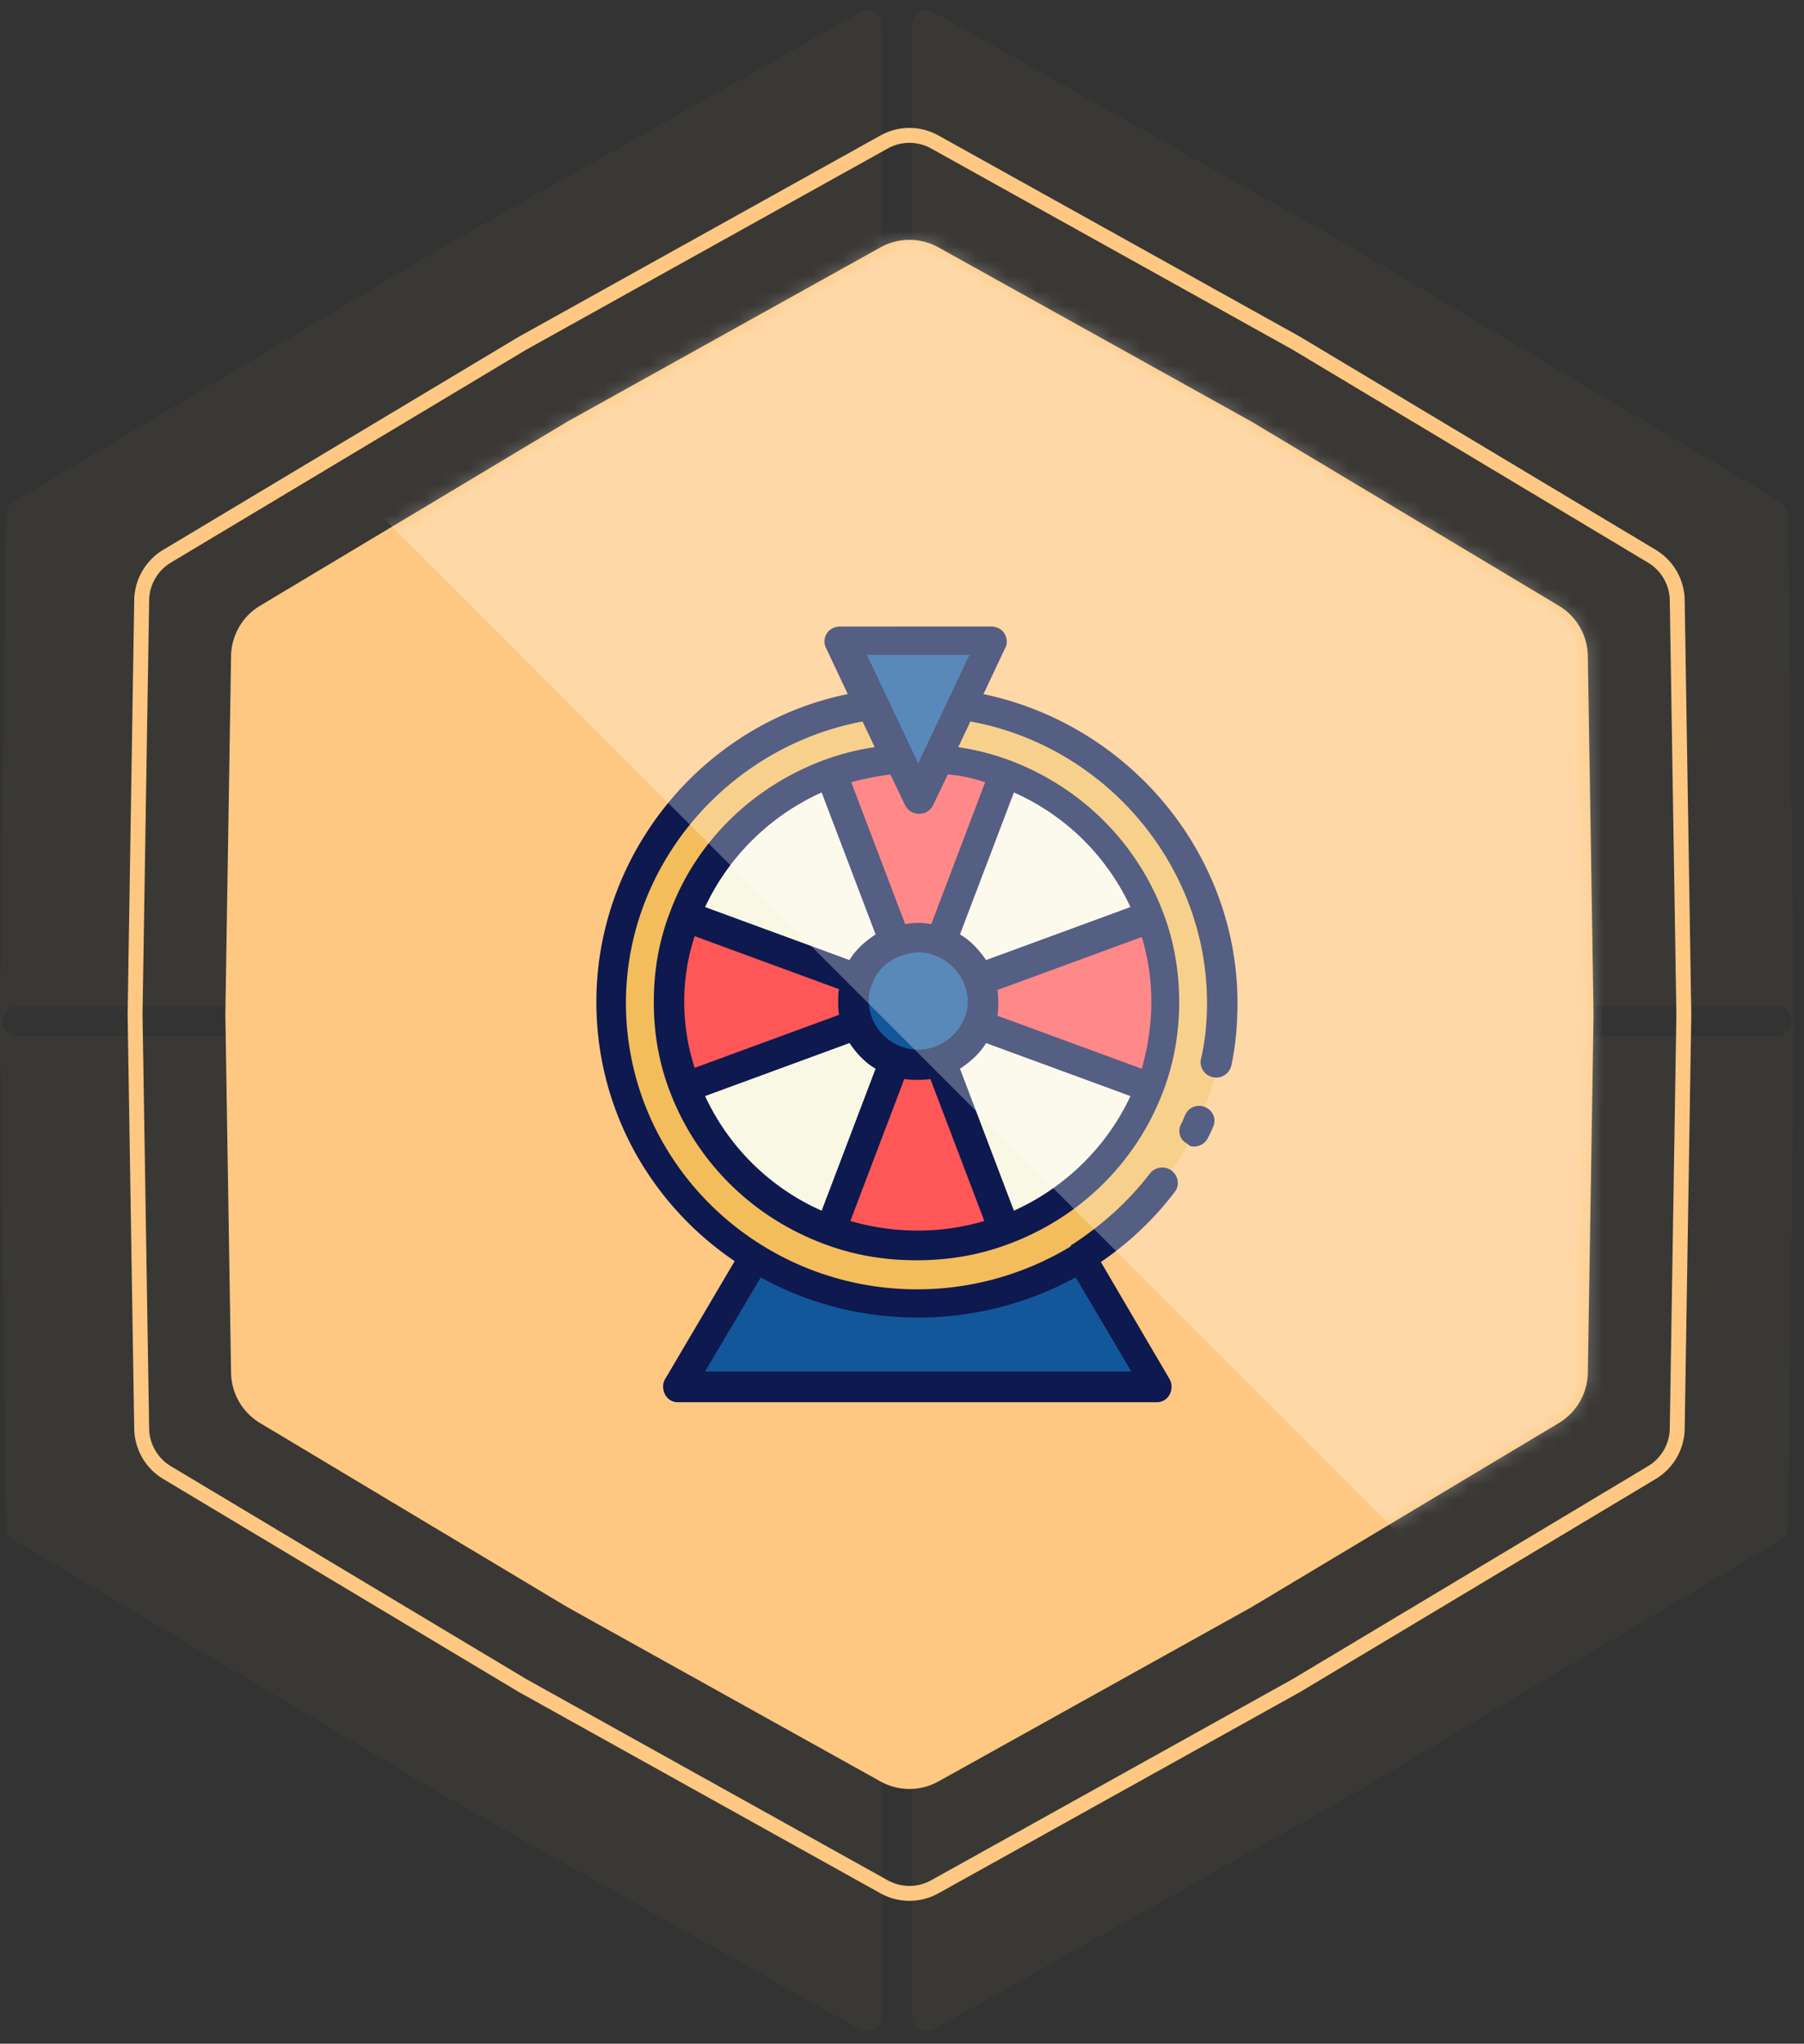
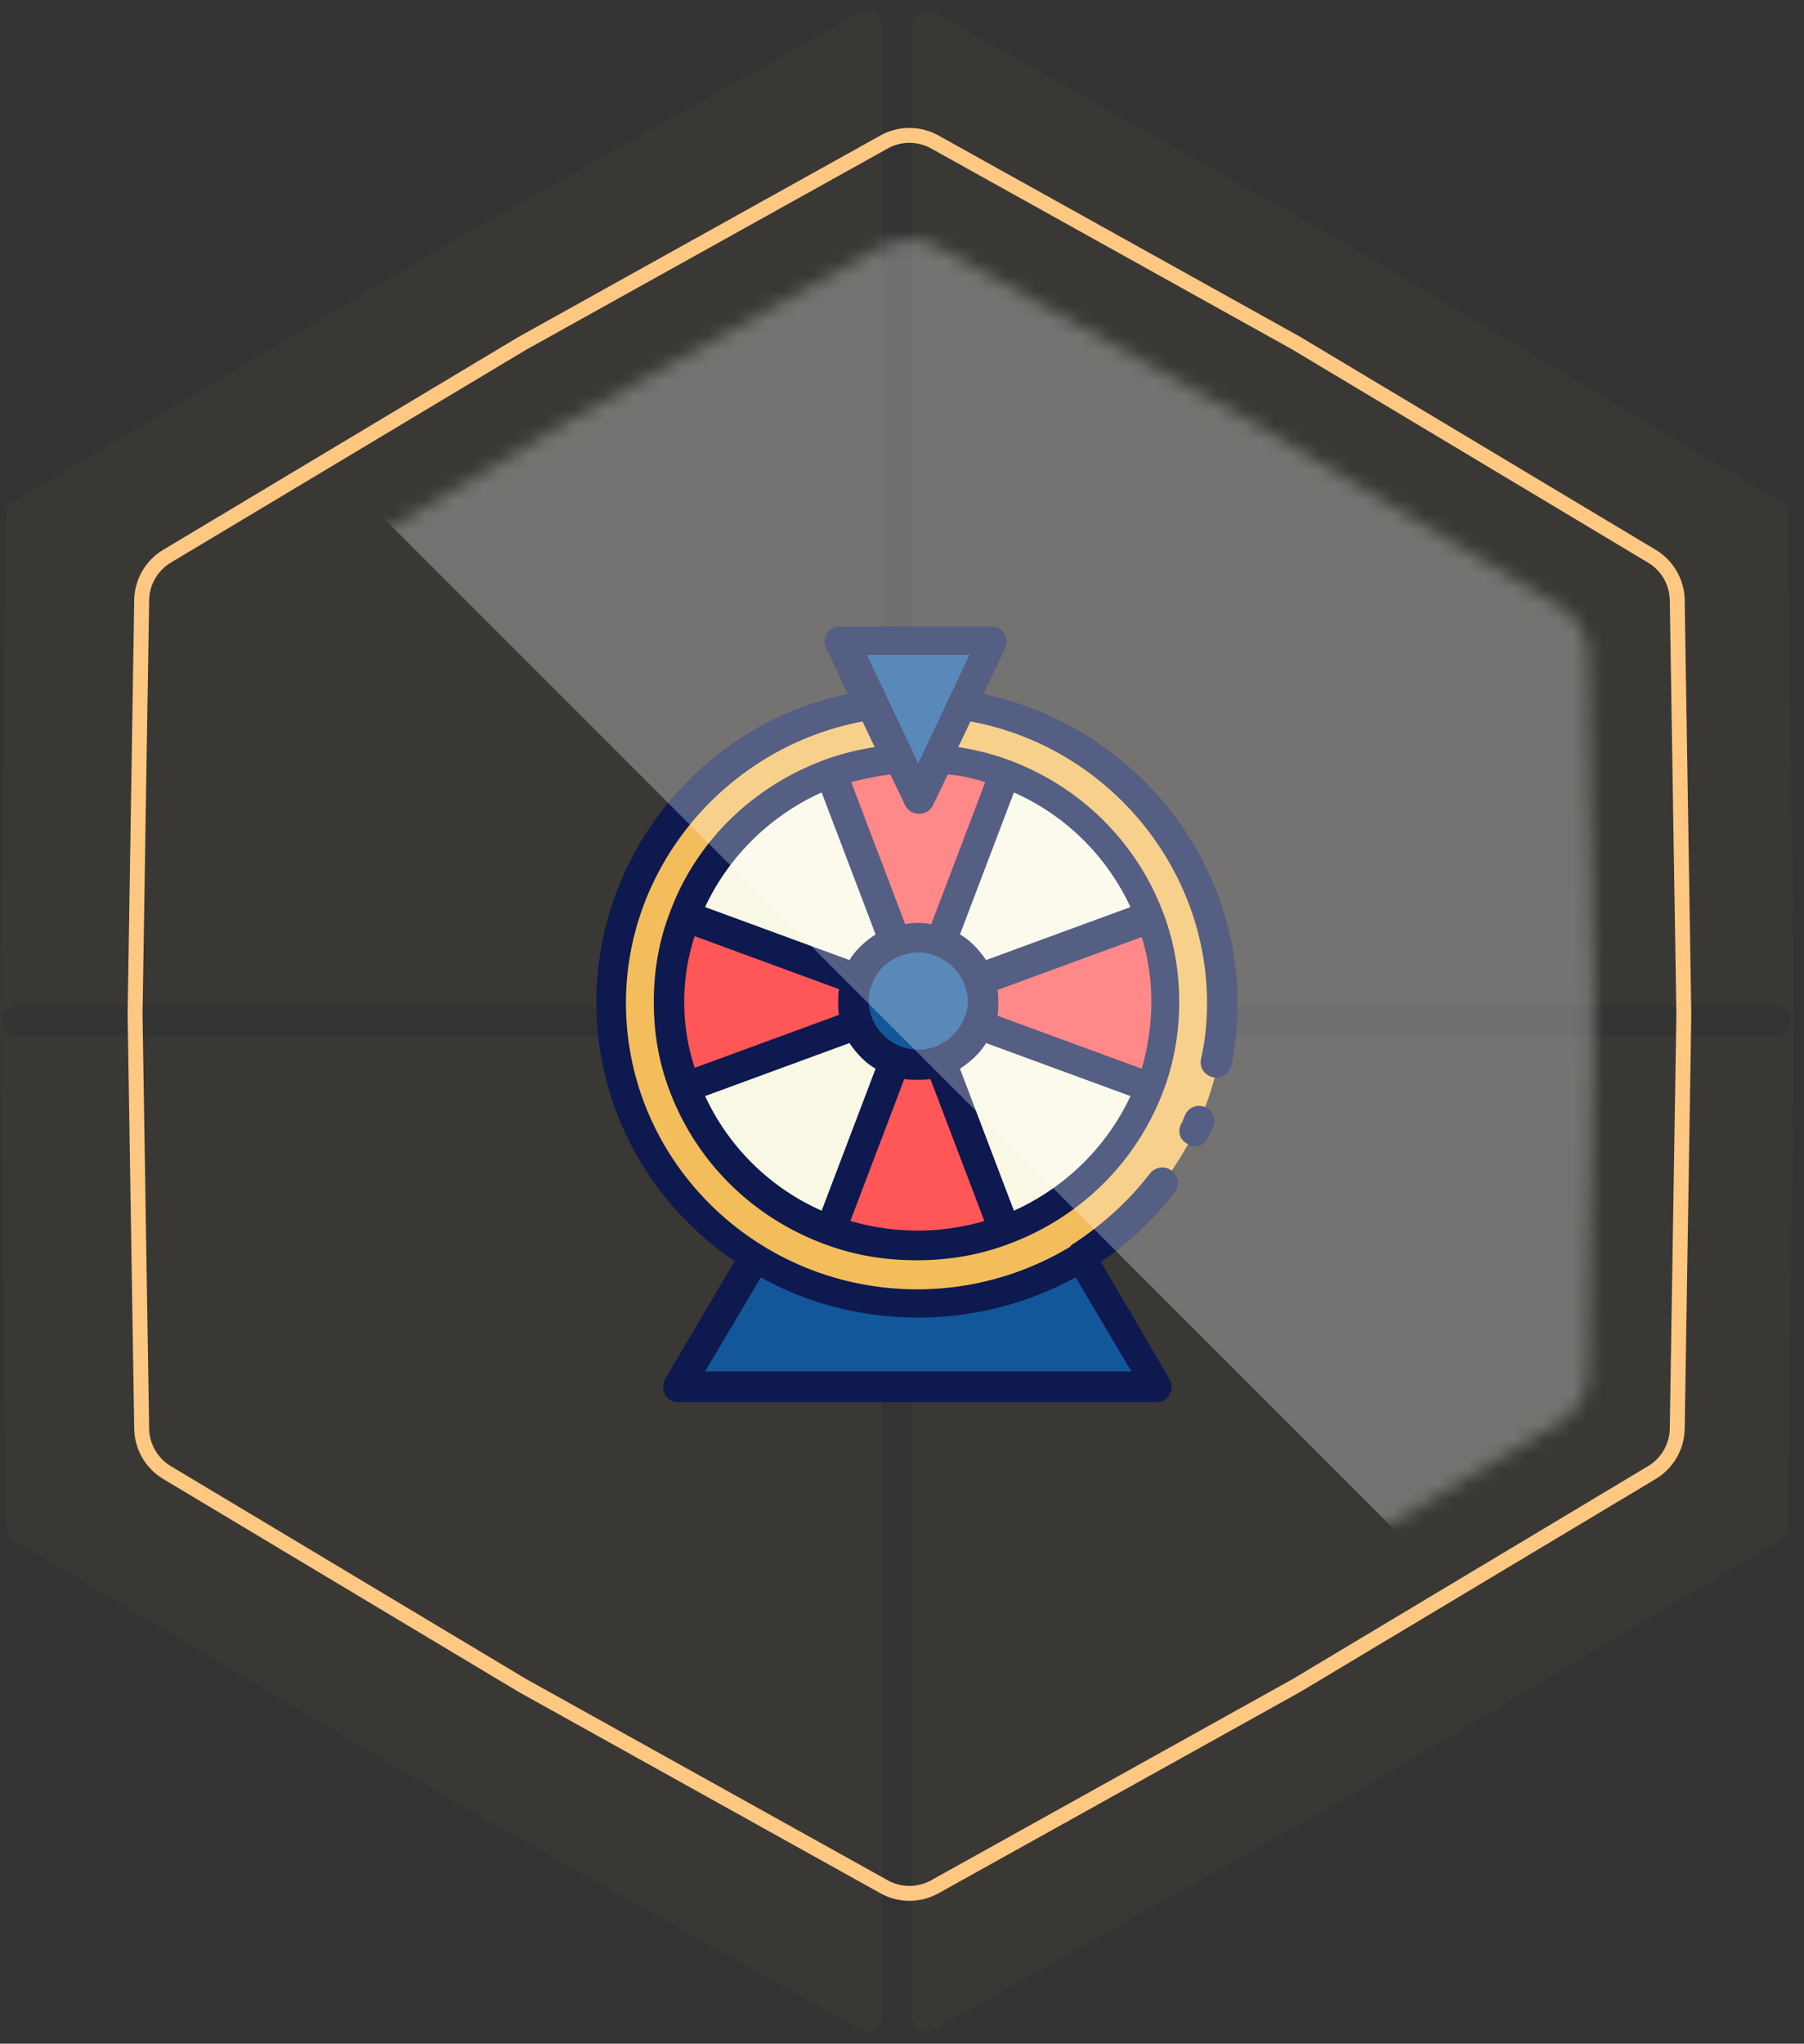
<svg xmlns="http://www.w3.org/2000/svg" width="121" height="137" fill="none">
  <rect width="100%" height="100%" fill="#333333" stroke="none" />
  <path fill-rule="evenodd" clip-rule="evenodd" d="M62.168 67.439a1 1 0 01-1-1V1.709a1 1 0 011.49-.872L90.252 16.33l29.189 17.321c.3.178.485.5.489.848l.406 33.939-.406 33.938a.998.998 0 01-.489.848l-29.189 17.321-27.594 15.495a1 1 0 01-1.49-.872v-64.73a1 1 0 011-1h57a1 1 0 000-2h-57zm-4 0a1 1 0 001-1V1.709a1 1 0 00-1.49-.872L30.084 16.33.895 33.653a1 1 0 00-.49.848L0 68.439l.406 33.938a1 1 0 00.49.848l29.188 17.321 27.594 15.495a1 1 0 001.49-.872v-64.73a1 1 0 00-1-1h-57a1 1 0 010-2h57z" fill="#FEC882" fill-opacity=".03" />
-   <path d="M59.056 16.582a4 4 0 013.889 0l20.998 11.68 20.615 12.345a4 4 0 011.944 3.368L106.885 68l-.383 24.025a4 4 0 01-1.944 3.368l-20.615 12.344-20.998 11.681a3.998 3.998 0 01-3.89 0l-20.997-11.681-20.615-12.344a4 4 0 01-1.945-3.368L15.115 68l.383-24.025a4 4 0 011.945-3.368l20.615-12.345 20.998-11.68z" fill="#FEC882" />
  <path fill-rule="evenodd" clip-rule="evenodd" d="M86.72 23.452L62.458 9.955a3 3 0 00-2.916 0L35.28 23.452 11.461 37.715a3 3 0 00-1.458 2.526L9.56 68l.443 27.76a3 3 0 001.458 2.525l23.82 14.263 24.26 13.496c.908.505 2.01.505 2.917 0l24.262-13.496 23.819-14.263a2.999 2.999 0 001.458-2.526L112.44 68l-.443-27.758a2.999 2.999 0 00-1.458-2.526l-23.82-14.263zm.5-.867L62.945 9.082a4 4 0 00-3.89 0L34.78 22.585 10.948 36.858a4 4 0 00-1.945 3.368L8.56 68l.443 27.775a4 4 0 001.945 3.368l23.832 14.271 24.276 13.504c1.209.673 2.68.673 3.889 0l24.275-13.504 23.833-14.27a4 4 0 001.944-3.369L113.44 68l-.443-27.775a4 4 0 00-1.944-3.368L87.22 22.586z" fill="#FEC882" />
  <path d="M82.125 67.168c0-10.148-7.585-18.518-17.504-19.951l-1.75 3.67-1.283 2.751-1.284-2.752-1.75-3.67C48.635 48.65 41.05 57.079 41.05 67.169c0 11.18 9.219 20.181 20.538 20.181 11.318 0 20.537-9.058 20.537-20.18z" fill="#F4BD5B" />
  <path d="M55.695 82.477c1.808.688 3.792 1.031 5.834 1.031s4.026-.343 5.835-1.031c4.492-1.663 8.051-5.16 9.743-9.575.7-1.777 1.05-3.726 1.05-5.733 0-2.007-.35-3.956-1.05-5.733-1.692-4.415-5.25-7.912-9.743-9.575-1.4-.516-2.976-.86-4.551-.974l-1.284 2.752-1.284-2.752a17.4 17.4 0 00-4.55.974c-4.493 1.663-8.052 5.16-9.744 9.575-.7 1.777-1.05 3.726-1.05 5.733 0 2.007.35 3.956 1.05 5.733 1.692 4.415 5.251 7.912 9.744 9.575z" fill="#F9F8E4" />
  <path d="M61.588 87.35c-4.026 0-7.76-1.147-10.91-3.096l-5.135 8.714h32.09l-5.135-8.714a20.821 20.821 0 01-10.91 3.096z" fill="#13579B" />
  <path d="M63.105 63.156l4.317-11.352a17.398 17.398 0 00-4.55-.975l-1.284 2.752-1.284-2.752a17.4 17.4 0 00-4.55.975l4.317 11.352a4.451 4.451 0 011.517-.287c.525 0 .992.114 1.517.287zM63.105 71.125a4.45 4.45 0 01-1.517.287c-.525 0-1.05-.115-1.517-.287l-4.318 11.352c1.81.688 3.793 1.032 5.835 1.032s4.026-.344 5.834-1.032l-4.317-11.352zM45.951 61.378c-.7 1.777-1.05 3.727-1.05 5.733 0 2.007.35 3.956 1.05 5.733l11.552-4.242a4.241 4.241 0 01-.291-1.49c0-.517.116-1.033.291-1.491l-11.552-4.243zM77.166 72.902c.7-1.777 1.05-3.727 1.05-5.733 0-2.007-.35-3.956-1.05-5.733l-11.552 4.242c.175.459.291.975.291 1.49 0 .517-.116 1.033-.291 1.491l11.552 4.243z" fill="#FF5757" />
  <path d="M60.013 71.124a4.45 4.45 0 001.516.287c.525 0 1.05-.115 1.517-.287 1.167-.458 2.1-1.318 2.51-2.465.174-.459.29-.975.29-1.49 0-.517-.116-1.033-.29-1.491-.468-1.147-1.343-2.064-2.51-2.466a4.45 4.45 0 00-1.517-.286 4.45 4.45 0 00-1.517.286c-1.166.46-2.1 1.32-2.508 2.466a4.242 4.242 0 00-.292 1.49c0 .516.117 1.032.292 1.491a4.386 4.386 0 002.509 2.465zM61.588 53.523l1.283-2.694 1.75-3.67 1.984-4.242H56.512l1.983 4.243 1.75 3.669 1.343 2.694z" fill="#13579B" />
  <path d="M40 67.169c0 7.224 3.676 13.587 9.277 17.371l-4.668 7.912c-.175.287-.175.688 0 1.032a.965.965 0 00.875.516h32.09c.35 0 .7-.172.875-.516a1.08 1.08 0 000-1.032l-4.61-7.854a21.253 21.253 0 004.96-4.702c.35-.458.234-1.089-.233-1.433-.467-.344-1.109-.23-1.459.23-1.458 1.891-3.209 3.44-5.134 4.7 0 0-.058 0-.058.058-.059 0-.117.057-.117.115a19.896 19.896 0 01-10.269 2.866c-10.794 0-19.545-8.6-19.545-19.206 0-9.173 6.768-17.142 15.87-18.862l.816 1.72a17.211 17.211 0 00-3.384.86C50.502 52.72 46.71 56.39 44.96 61.092c-.758 1.949-1.108 3.955-1.108 6.077 0 2.121.35 4.128 1.108 6.077 1.809 4.701 5.543 8.37 10.327 10.148 1.984.745 4.026 1.089 6.185 1.089s4.2-.344 6.184-1.09c4.785-1.777 8.519-5.446 10.327-10.147.759-1.95 1.109-4.013 1.109-6.077s-.35-4.128-1.109-6.077c-1.808-4.702-5.542-8.37-10.327-10.148a17.213 17.213 0 00-3.384-.86l.817-1.72c9.102 1.663 15.87 9.689 15.87 18.862 0 1.261-.117 2.523-.409 3.784-.116.516.234 1.09.817 1.204a1.044 1.044 0 001.226-.803c.291-1.376.408-2.752.408-4.185 0-9.976-7.235-18.633-17.037-20.697l1.459-3.096c.175-.286.117-.688-.058-.974-.175-.287-.526-.459-.876-.459H56.338c-.35 0-.7.172-.876.459-.175.286-.233.63-.058.974l1.459 3.096C47.235 48.48 40 57.136 40 67.17zm21.587 21.155c3.793 0 7.41-.974 10.56-2.694l3.735 6.306H47.293l3.734-6.306c3.092 1.72 6.71 2.694 10.56 2.694zm-6.476-35.202l3.618 9.517c-.7.46-1.342 1.032-1.75 1.72l-9.686-3.554c1.575-3.383 4.376-6.135 7.818-7.683zm5.31 10.95c.35-.114.758-.229 1.166-.229.409 0 .759.058 1.167.23a3.438 3.438 0 011.926 1.892c.116.344.233.745.233 1.146 0 .402-.058.803-.233 1.147a3.437 3.437 0 01-1.926 1.892 3.274 3.274 0 01-2.333 0 3.437 3.437 0 01-1.926-1.892c-.116-.344-.233-.745-.233-1.147 0-.401.058-.802.233-1.146.292-.86.992-1.548 1.926-1.892zM45.893 67.17c0-1.548.233-2.982.7-4.415l9.685 3.555c-.058.286-.058.573-.058.86 0 .286 0 .573.058.86l-9.685 3.554a14.256 14.256 0 01-.7-4.414zm9.218 13.989a15.565 15.565 0 01-7.818-7.683l9.685-3.554c.467.688 1.05 1.318 1.75 1.72l-3.617 9.517zm1.926.688l3.617-9.517c.292.057.583.057.875.057.292 0 .584 0 .875-.057l3.618 9.517c-2.86.86-6.068.86-8.985 0zm10.968-.688l-3.617-9.517c.7-.46 1.342-1.032 1.75-1.72l9.686 3.554c-1.576 3.383-4.376 6.135-7.819 7.683zm9.219-13.99c0 1.549-.234 3.04-.642 4.473l-9.685-3.555c.058-.287.058-.573.058-.86 0-.287 0-.573-.058-.86l9.685-3.554a14.85 14.85 0 01.642 4.357zm-9.219-14.046c3.501 1.548 6.243 4.3 7.819 7.683l-9.686 3.554c-.466-.687-1.05-1.318-1.75-1.72l3.617-9.517zm-1.925-.688l-3.617 9.518a4.495 4.495 0 00-1.75 0l-3.618-9.518a19.3 19.3 0 012.626-.516l.991 2.064c.175.344.525.574.934.574.408 0 .758-.23.933-.574l.992-2.064c.817.058 1.634.23 2.51.516zm-1.05-8.542l-3.443 7.281-3.442-7.281h6.885z" fill="#0D194F" />
  <path d="M80.083 76.858c.408 0 .758-.23.933-.573.117-.23.233-.459.35-.746.234-.516 0-1.089-.525-1.318a1.01 1.01 0 00-1.342.516c-.117.23-.175.458-.292.63-.233.516-.058 1.09.467 1.319.117.172.292.172.409.172z" fill="#0D194F" />
  <mask id="prefix__a" maskUnits="userSpaceOnUse" x="15" y="16" width="92" height="104">
    <path d="M59.056 16.582a4 4 0 013.889 0l20.998 11.68 20.615 12.345a4 4 0 011.944 3.368L106.885 68l-.383 24.025a4 4 0 01-1.944 3.368l-20.615 12.344-20.998 11.681a3.998 3.998 0 01-3.89 0l-20.997-11.681-20.615-12.344a4 4 0 01-1.945-3.368L15.115 68l.383-24.025a4 4 0 011.945-3.368l20.615-12.345 20.998-11.68z" fill="#FEC882" />
  </mask>
  <g mask="url(#prefix__a)">
    <path d="M19 28.012l41.012-41.013 79.885 79.885-41.013 41.012L19 28.012z" fill="#fff" fill-opacity=".3" />
  </g>
</svg>